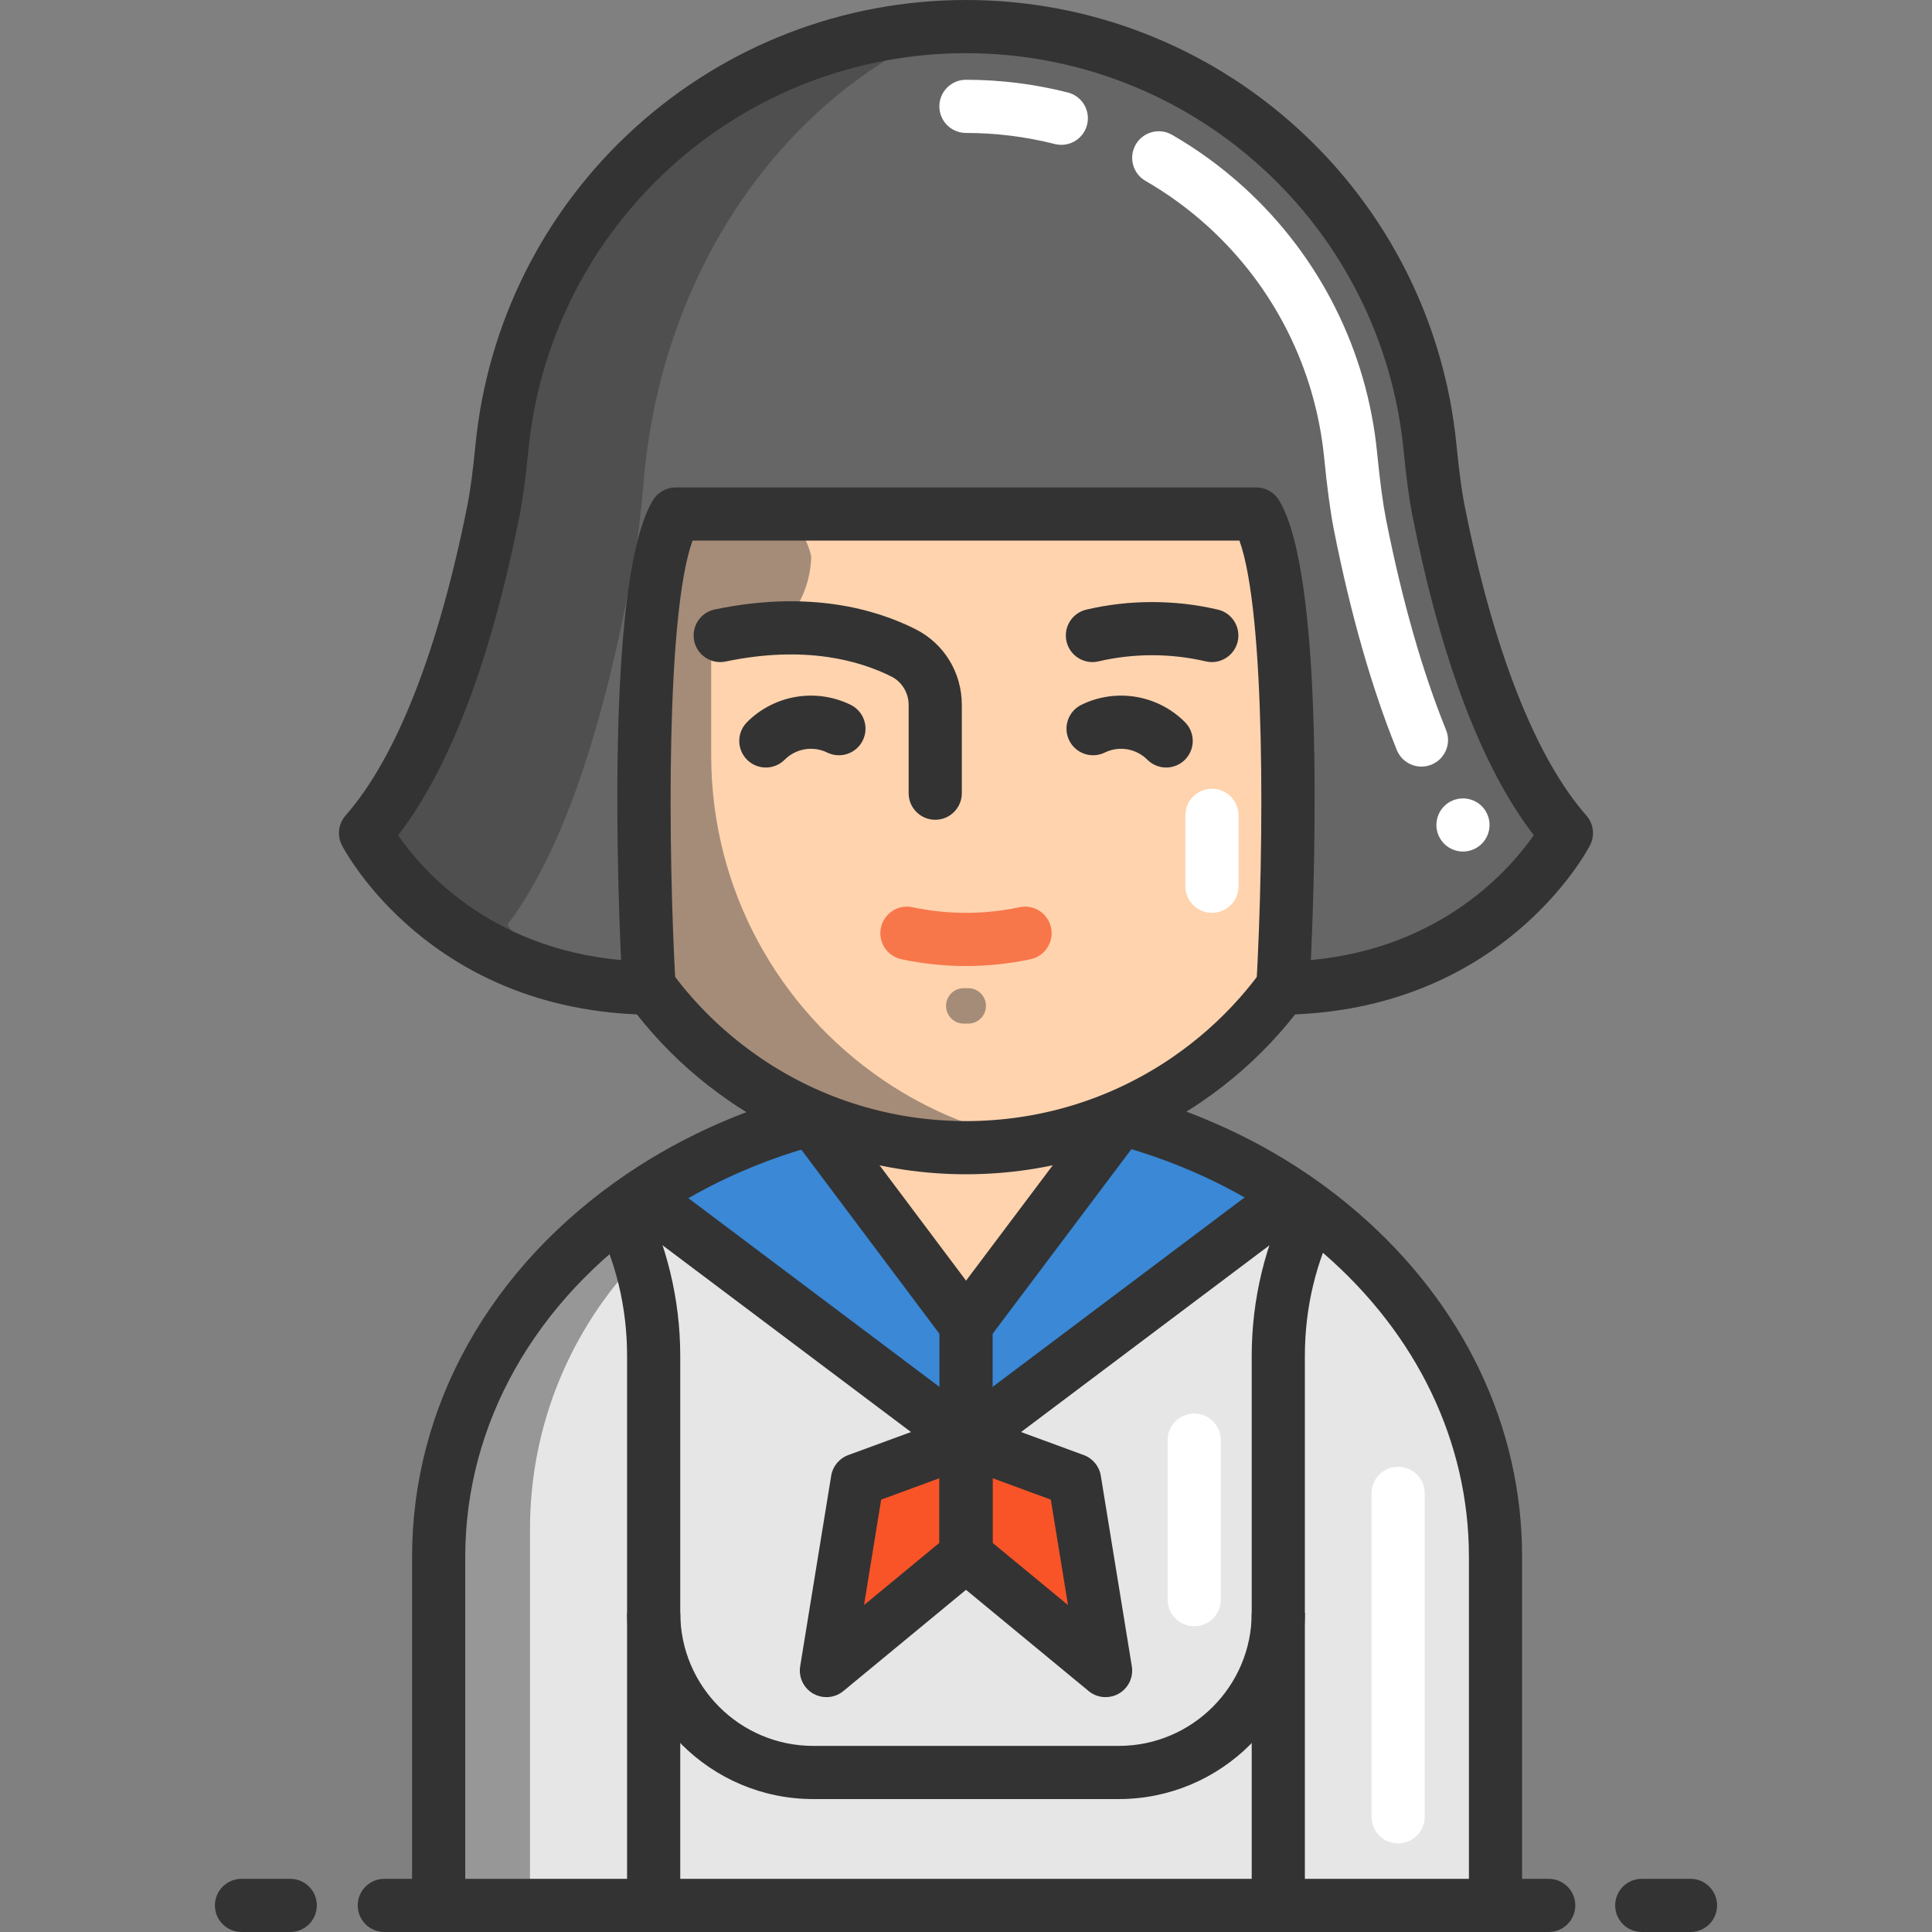
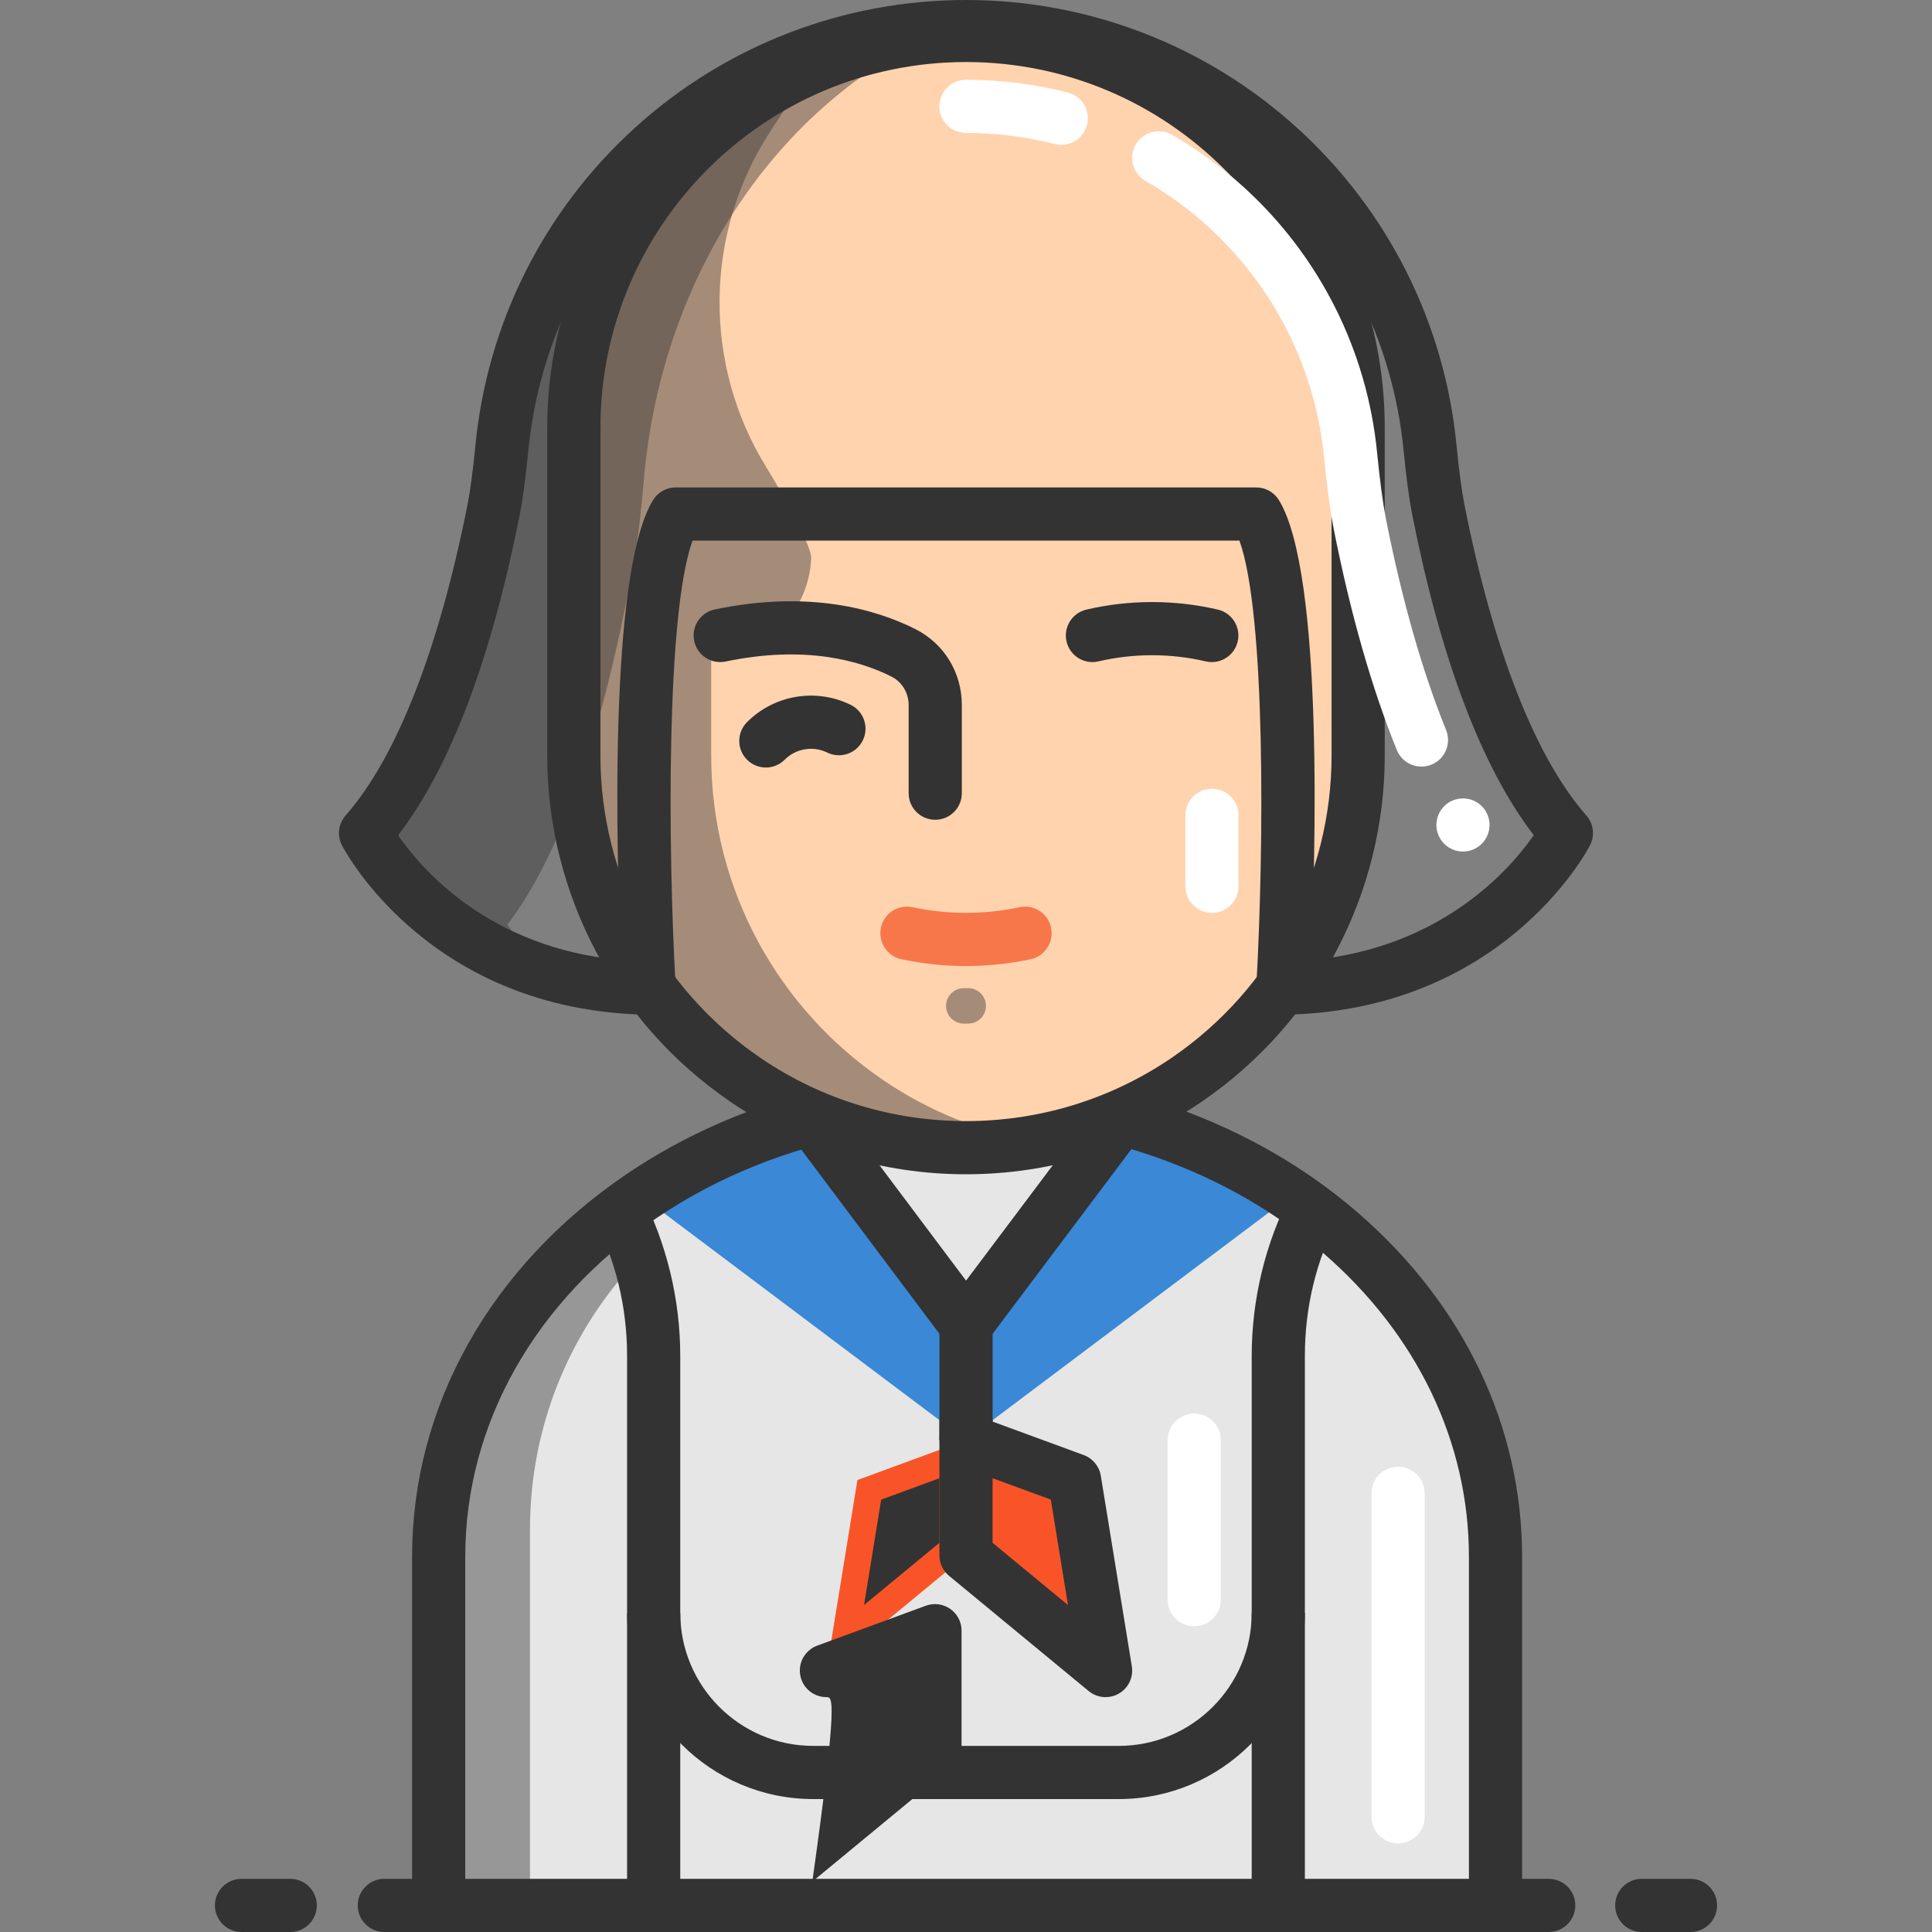
<svg xmlns="http://www.w3.org/2000/svg" version="1.1" id="Layer_1" x="0px" y="0px" viewBox="0 0 436 436" style="enable-background:new 0 0 436 436;" xml:space="preserve">
  <rect x="0" y="0" width="436" height="436" fill="#808080" stroke="none" />
  <g>
    <path style="fill:#E6E6E6;" d="M267.355,258.97c0.19,0.05,0.39,0.09,0.58,0.14c10.46,2.53,20.19,6.93,28.83,12.81   c23.39,15.92,38.75,42.77,38.75,73.19V430h-47.04h-140.96h-47.03v-84.89c0-30.42,15.35-57.27,38.74-73.19   c8.64-5.88,18.37-10.28,28.83-12.81c0.19-0.05,0.39-0.09,0.58-0.14" />
    <path style="fill:#E6E6E6;" d="M147.515,306v124h-47.03v-84.89c0-30.42,15.35-57.27,38.74-73.19   C144.525,282.12,147.515,293.71,147.515,306z" />
    <path style="fill:#E6E6E6;" d="M335.515,345.11V430h-47.04V306c0-12.29,2.99-23.88,8.29-34.08   C320.155,287.84,335.515,314.69,335.515,345.11z" />
    <path style="fill:#333333;" d="M294.475,430h-12V306c0-12.816,3.1-25.558,8.966-36.846l10.648,5.533   c-5.052,9.724-7.614,20.259-7.614,31.313V430z" />
    <path style="fill:#FFFFFF;" d="M315.515,416c-3.313,0-6-2.687-6-6v-73c0-3.313,2.687-6,6-6s6,2.687,6,6v73   C321.515,413.313,318.829,416,315.515,416z" />
    <g>
      <path style="opacity:0.44;fill:#333333;enable-background:new    ;" d="M144.165,283.92c-15.21,15.89-24.56,37.45-24.56,61.19V428    h-19.12v-82.89c0-30.42,15.35-57.27,38.74-73.19C141.205,275.74,142.865,279.75,144.165,283.92z" />
    </g>
    <path style="fill:#333333;" d="M153.515,430h-12V306c0-11.055-2.562-21.59-7.614-31.313l10.648-5.533   c5.865,11.288,8.966,24.029,8.966,36.847V430z" />
    <g>
      <path style="fill:#333333;" d="M252.48,406h-68.96c-23.159,0-42-18.841-42-42h12c0,16.542,13.458,30,30,30h68.96    c16.542,0,30-13.458,30-30h12C294.48,387.159,275.639,406,252.48,406z" />
    </g>
    <g>
      <path style="fill:#333333;" d="M349.5,436H86.73c-3.313,0-6-2.687-6-6s2.687-6,6-6H349.5c3.313,0,6,2.687,6,6    S352.813,436,349.5,436z" />
      <path style="fill:#333333;" d="M381.5,436h-11c-3.313,0-6-2.687-6-6s2.687-6,6-6h11c3.313,0,6,2.687,6,6S384.813,436,381.5,436z" />
      <path style="fill:#333333;" d="M65.5,436h-11c-3.313,0-6-2.687-6-6s2.687-6,6-6h11c3.313,0,6,2.687,6,6S68.813,436,65.5,436z" />
    </g>
    <rect x="212" y="299" style="fill:#333333;" width="12" height="26" />
-     <path style="fill:#FFD3AE;" d="M271.435,258.83L218.005,299l-53.26-40.04c16.09-7.01,34.26-10.96,53.5-10.96   C237.365,248,255.425,251.9,271.435,258.83z" />
    <path style="fill:#3A88D6;" d="M291.475,269.77L218.005,325l-73.25-55.06c6.2-4.2,31.65-13.85,38.75-16.94l34.5,46l34.67-46.13   C259.795,255.94,285.265,265.57,291.475,269.77z" />
    <path style="fill:#333333;" d="M343.495,430h-12v-78.69c0-25.831-11.669-50.163-32.858-68.514   c-3.332-2.884-6.872-5.593-10.517-8.051c-5.921-4.004-12.333-7.504-19.061-10.405c-15.853-6.862-32.946-10.34-50.814-10.34   c-17.977,0-35.171,3.52-51.104,10.46c-6.682,2.908-13.081,6.423-19.021,10.447c-27.405,18.61-43.125,46.459-43.125,76.402V430h-12   v-78.69c0-33.982,17.637-65.45,48.39-86.334c6.557-4.442,13.609-8.315,20.966-11.518C179.803,245.855,198.609,242,218.245,242   c19.518,0,38.215,3.81,55.573,11.324c7.409,3.194,14.483,7.057,21.018,11.476c4.035,2.721,7.959,5.725,11.655,8.923   c23.863,20.667,37.004,48.221,37.004,77.587V430z" />
-     <path style="fill:#333333;" d="M218.005,331c-1.269,0-2.538-0.401-3.605-1.204l-74.501-56l7.212-9.591l70.894,53.289l70.875-53.282   l7.23,9.577l-1.02,0.77l-73.479,55.237C220.543,330.599,219.274,331,218.005,331z" />
    <path style="fill:#333333;" d="M218.005,305c-0.001,0-0.002,0-0.003,0c-1.888-0.001-3.665-0.89-4.797-2.4l-34.5-46l9.6-7.2   l29.705,39.607l29.869-39.742l9.593,7.21l-34.67,46.13C221.668,304.113,219.892,305,218.005,305z" />
    <path style="fill:#FFD3AE;" d="M267.36,243.97C253.26,253.46,236.28,259,218,259s-35.26-5.54-49.36-15.03   c-0.19-0.13-0.39-0.26-0.58-0.4c-23.28-15.94-38.56-42.72-38.56-73.07V148V96.5C129.5,47.623,169.123,8,218,8l0,0   c48.877,0,88.5,39.623,88.5,88.5V148v22.5c0,30.35-15.28,57.13-38.56,73.07C267.75,243.71,267.55,243.84,267.36,243.97z" />
    <path style="fill:#333333;" d="M218,265c-18.88,0-37.107-5.551-52.71-16.052l-0.182-0.124c-0.169-0.114-0.339-0.23-0.506-0.35   c-25.737-17.657-41.102-46.8-41.102-77.974v-74C123.5,44.393,165.893,2,218,2s94.5,42.393,94.5,94.5v74   c0,31.176-15.363,60.319-41.103,77.975c-0.166,0.12-0.335,0.235-0.503,0.348l-0.138,0.094c-0.015,0.01-0.03,0.021-0.045,0.031   C255.107,259.449,236.88,265,218,265z M218,14c-45.491,0-82.5,37.009-82.5,82.5v74c0,27.241,13.439,52.706,35.95,68.12   c0.055,0.038,0.111,0.077,0.165,0.117l0.421,0.287C185.606,248.156,201.516,253,218,253s32.395-4.844,46.01-14.007l0.17-0.116   c0.07-0.047,0.143-0.094,0.211-0.145c0.052-0.038,0.105-0.076,0.159-0.112c22.51-15.414,35.949-40.879,35.949-68.12v-74   C300.5,51.009,263.491,14,218,14z" />
    <g>
      <path style="fill:#F7774B;" d="M218,218.01c-4.869,0-9.738-0.513-14.573-1.538c-3.242-0.688-5.312-3.873-4.625-7.114    c0.688-3.241,3.87-5.315,7.114-4.625c8.018,1.7,16.148,1.701,24.167,0c3.24-0.69,6.427,1.383,7.114,4.625    s-1.383,6.427-4.625,7.114C227.738,217.497,222.869,218.01,218,218.01z" />
    </g>
    <g style="opacity:0.44;">
      <path style="fill:#333333;" d="M218.505,231h-1.01c-2.209,0-4-1.791-4-4s1.791-4,4-4h1.01c2.209,0,4,1.791,4,4    S220.714,231,218.505,231z" />
    </g>
    <g>
      <g>
        <path style="fill:#333333;" d="M273.474,149.414c-0.453,0-0.912-0.052-1.372-0.159c-7.917-1.852-16.286-1.852-24.203,0     c-3.225,0.754-6.454-1.249-7.209-4.476s1.249-6.454,4.476-7.209c9.705-2.271,19.964-2.271,29.669,0     c3.227,0.755,5.23,3.982,4.476,7.209C278.663,147.546,276.197,149.414,273.474,149.414z" />
      </g>
    </g>
    <path style="opacity:0.44;fill:#333333;enable-background:new    ;" d="M199.64,243.97c10.02,6.74,21.5,11.49,33.86,13.68   c-5.03,0.89-10.21,1.35-15.5,1.35c-18.28,0-35.26-5.54-49.36-15.03c-0.19-0.13-0.39-0.26-0.58-0.4   c-23.28-15.94-38.56-42.72-38.56-73.07V148c0-139,54.89-137.301,54.89-134.411l-10.384,15.807   c-15.364,23.387-15.305,53.174-0.958,76.231c2.423,3.895,10.151,17.294,10.019,20.366c-0.483,11.29-9.201,21.36-21.338,21.975   c-0.407,0.021-0.817,0.031-1.229,0.031v22.5c0,30.35,15.28,57.13,38.56,73.07C199.25,243.71,199.45,243.84,199.64,243.97z" />
    <g>
      <g>
        <g>
          <path style="fill:#333333;" d="M172.831,173.208c-1.533,0-3.065-0.583-4.237-1.751c-2.346-2.34-2.352-6.139-0.012-8.485      c6.152-6.17,15.545-7.746,23.375-3.919c2.977,1.455,4.211,5.048,2.756,8.025c-1.455,2.977-5.048,4.211-8.025,2.756      c-3.217-1.573-7.08-0.926-9.609,1.611C175.907,172.62,174.369,173.208,172.831,173.208z" />
        </g>
      </g>
      <g>
        <g>
-           <path style="fill:#333333;" d="M263.17,173.208c-1.539,0-3.076-0.588-4.249-1.763c-2.53-2.537-6.392-3.185-9.609-1.611      c-2.977,1.456-6.57,0.221-8.025-2.756c-1.455-2.978-0.221-6.57,2.756-8.025c7.831-3.826,17.224-2.251,23.375,3.919      c2.34,2.347,2.334,6.146-0.012,8.485C266.236,172.624,264.703,173.208,263.17,173.208z" />
-         </g>
+           </g>
      </g>
    </g>
    <g>
      <path style="fill:#333333;" d="M211.057,185c-3.313,0-6-2.687-6-6v-19.927c0-2.692-1.515-5.195-3.859-6.375    c-7.192-3.621-19.524-7.153-37.439-3.412c-3.245,0.675-6.422-1.403-7.1-4.647c-0.677-3.244,1.403-6.422,4.647-7.1    c21.306-4.448,36.389-0.041,45.289,4.441c6.454,3.249,10.462,9.799,10.462,17.093V179C217.057,182.313,214.371,185,211.057,185z" />
    </g>
-     <path style="fill:#666666;" d="M217.995,6h-0.01c-54.17,0-99.46,41.15-104.72,95.06c-0.56,5.67-1.18,10.47-1.86,13.94   c-5.05,25.43-13.9,55.92-28.91,73c0,0,25.98,34.28,68.99,35c0,0-10-89,1-107h65.51h65.51c11,18,1,107,1,107   c43.01-0.72,68.99-35,68.99-35c-15.01-17.08-23.86-47.57-28.91-73c-0.68-3.47-1.3-8.27-1.86-13.94   C317.465,47.15,272.175,6,218.005,6H217.995z" />
    <g style="opacity:0.44;">
      <path style="fill:#333333;" d="M114.505,208.677c15.01-19.677,23.86-54.804,28.91-84.101c0.68-3.998,1.3-9.528,1.86-16.06    c4.056-47.897,31.923-87.045,69.306-102.455c-52.652,1.682-96.166,42.223-101.316,94.999c-0.56,5.67-1.18,10.47-1.86,13.94    c-5.05,25.43-13.9,55.92-28.91,73c0,0,13.852,18.25,38.051,28.396C116.587,211.842,114.505,208.677,114.505,208.677z" />
    </g>
    <path style="fill:#333333;" d="M289.505,229c-1.632,0-3.195-0.665-4.328-1.844c-1.154-1.202-1.756-2.829-1.663-4.492   c1.769-31.514,2.128-84.212-3.808-100.664H156.284c-5.938,16.456-5.578,69.151-3.808,100.664c0.093,1.663-0.509,3.291-1.663,4.492   c-1.153,1.202-2.753,1.882-4.421,1.843c-49.263-0.767-68.434-36.711-69.225-38.241c-1.137-2.195-0.811-4.862,0.821-6.719   c11.486-13.07,21.007-37.348,27.532-70.208c0.607-3.095,1.205-7.595,1.774-13.361c2.688-27.556,15.458-52.986,35.956-71.599   C163.755,10.253,190.296,0,217.985,0h0.02c27.689,0,54.23,10.253,74.734,28.872c20.498,18.612,33.268,44.042,35.957,71.606   c0.568,5.756,1.167,10.256,1.776,13.368c6.522,32.846,16.043,57.123,27.529,70.193c1.632,1.857,1.958,4.524,0.821,6.719   c-0.792,1.53-19.962,37.474-69.225,38.241C289.567,229,289.536,229,289.505,229z M89.845,188.499   c5.148,7.507,20.429,25.438,50.315,28.164c-1.004-22.245-2.974-87.134,7.205-103.791c1.09-1.783,3.029-2.871,5.12-2.871h131.02   c2.09,0,4.03,1.088,5.12,2.871c10.178,16.656,8.209,81.538,7.205,103.787c29.694-2.741,45.115-20.719,50.299-28.181   c-11.698-15.219-20.915-39.508-27.429-72.309c-0.686-3.499-1.339-8.378-1.946-14.519c-2.4-24.6-13.793-47.289-32.081-63.894   C266.382,21.147,242.705,12,218.005,12h-0.02c-24.7,0-48.376,9.147-66.668,25.756c-18.288,16.605-29.681,39.294-32.081,63.887   c-0.607,6.151-1.261,11.031-1.943,14.512C110.774,148.983,101.551,173.281,89.845,188.499z" />
    <path style="fill:#FFFFFF;" d="M330.153,192.169c-1.58,0-3.13-0.64-4.24-1.75c-0.28-0.28-0.53-0.59-0.75-0.92   c-0.22-0.32-0.4-0.67-0.55-1.03s-0.27-0.74-0.34-1.12c-0.08-0.39-0.12-0.78-0.12-1.18c0-0.39,0.04-0.78,0.12-1.17   c0.07-0.38,0.19-0.76,0.34-1.12s0.33-0.71,0.55-1.04c0.22-0.33,0.47-0.63,0.75-0.91c1.11-1.12,2.66-1.75,4.24-1.75   s3.13,0.63,4.24,1.75c0.28,0.28,0.53,0.58,0.75,0.91c0.21,0.33,0.4,0.68,0.55,1.04s0.26,0.74,0.34,1.12   c0.08,0.39,0.12,0.78,0.12,1.17c0,1.59-0.64,3.13-1.76,4.25C333.273,191.529,331.733,192.169,330.153,192.169z" />
    <path style="fill:#FFFFFF;" d="M320.785,173.001c-2.371,0-4.617-1.415-5.563-3.747c-5.636-13.901-10.409-30.597-14.187-49.624   c-0.807-4.119-1.525-9.424-2.197-16.233c-1.965-20.143-11.293-38.72-26.266-52.316c-4.311-3.913-9.044-7.366-14.069-10.263   c-2.871-1.655-3.856-5.324-2.202-8.195c1.655-2.871,5.326-3.855,8.195-2.202c5.767,3.325,11.198,7.287,16.142,11.775   c17.184,15.603,27.888,36.921,30.143,60.028c0.633,6.42,1.297,11.355,2.027,15.083c3.627,18.271,8.182,34.236,13.534,47.438   c1.245,3.071-0.235,6.57-3.306,7.815C322.299,172.86,321.536,173.001,320.785,173.001z" />
    <path style="fill:#FFFFFF;" d="M239.51,32.687c-0.489,0-0.986-0.06-1.482-0.186c-6.531-1.659-13.274-2.5-20.042-2.5   c-3.313,0-6-2.687-6-6s2.687-6,6-6c7.764,0,15.501,0.965,22.998,2.87c3.211,0.816,5.154,4.081,4.338,7.293   C244.631,30.878,242.189,32.687,239.51,32.687z" />
    <g>
      <polygon style="fill:#F95428;" points="218,325 218,351 186.5,377 193.5,334   " />
      <polygon style="fill:#F95428;" points="218,325 218,351 249.5,377 242.5,334   " />
    </g>
    <g>
-       <path style="fill:#333333;" d="M186.499,383c-1.025,0-2.056-0.262-2.986-0.796c-2.167-1.244-3.337-3.701-2.935-6.167l7-43    c0.348-2.138,1.82-3.921,3.853-4.668l24.5-9c1.839-0.677,3.896-0.411,5.503,0.712c1.608,1.122,2.566,2.959,2.566,4.92v26    c0,1.791-0.8,3.487-2.181,4.627l-31.5,26C189.219,382.536,187.863,383,186.499,383z M198.859,338.423l-3.873,23.793L212,348.172    v-14.576L198.859,338.423z" />
+       <path style="fill:#333333;" d="M186.499,383c-1.025,0-2.056-0.262-2.986-0.796c-2.167-1.244-3.337-3.701-2.935-6.167c0.348-2.138,1.82-3.921,3.853-4.668l24.5-9c1.839-0.677,3.896-0.411,5.503,0.712c1.608,1.122,2.566,2.959,2.566,4.92v26    c0,1.791-0.8,3.487-2.181,4.627l-31.5,26C189.219,382.536,187.863,383,186.499,383z M198.859,338.423l-3.873,23.793L212,348.172    v-14.576L198.859,338.423z" />
      <path style="fill:#333333;" d="M249.501,383c-1.364,0-2.72-0.464-3.82-1.373l-31.5-26C212.8,354.487,212,352.791,212,351v-26    c0-1.961,0.958-3.798,2.566-4.92c1.608-1.123,3.664-1.389,5.503-0.712l24.5,9c2.033,0.747,3.505,2.53,3.853,4.668l7,43    c0.402,2.466-0.768,4.923-2.935,6.167C251.557,382.737,250.526,383,249.501,383z M224,348.172l17.014,14.044l-3.873-23.793    L224,333.596V348.172z" />
    </g>
    <rect x="212.005" y="299" style="fill:#333333;" width="12" height="26" />
    <path style="fill:#FFFFFF;" d="M269.505,367c-3.313,0-6-2.687-6-6v-36c0-3.313,2.687-6,6-6s6,2.687,6,6v36   C275.505,364.313,272.819,367,269.505,367z" />
    <path style="fill:#FFFFFF;" d="M273.505,206c-3.313,0-6-2.687-6-6v-16c0-3.313,2.687-6,6-6s6,2.687,6,6v16   C279.505,203.313,276.819,206,273.505,206z" />
  </g>
  <g>
</g>
  <g>
</g>
  <g>
</g>
  <g>
</g>
  <g>
</g>
  <g>
</g>
  <g>
</g>
  <g>
</g>
  <g>
</g>
  <g>
</g>
  <g>
</g>
  <g>
</g>
  <g>
</g>
  <g>
</g>
  <g>
</g>
</svg>